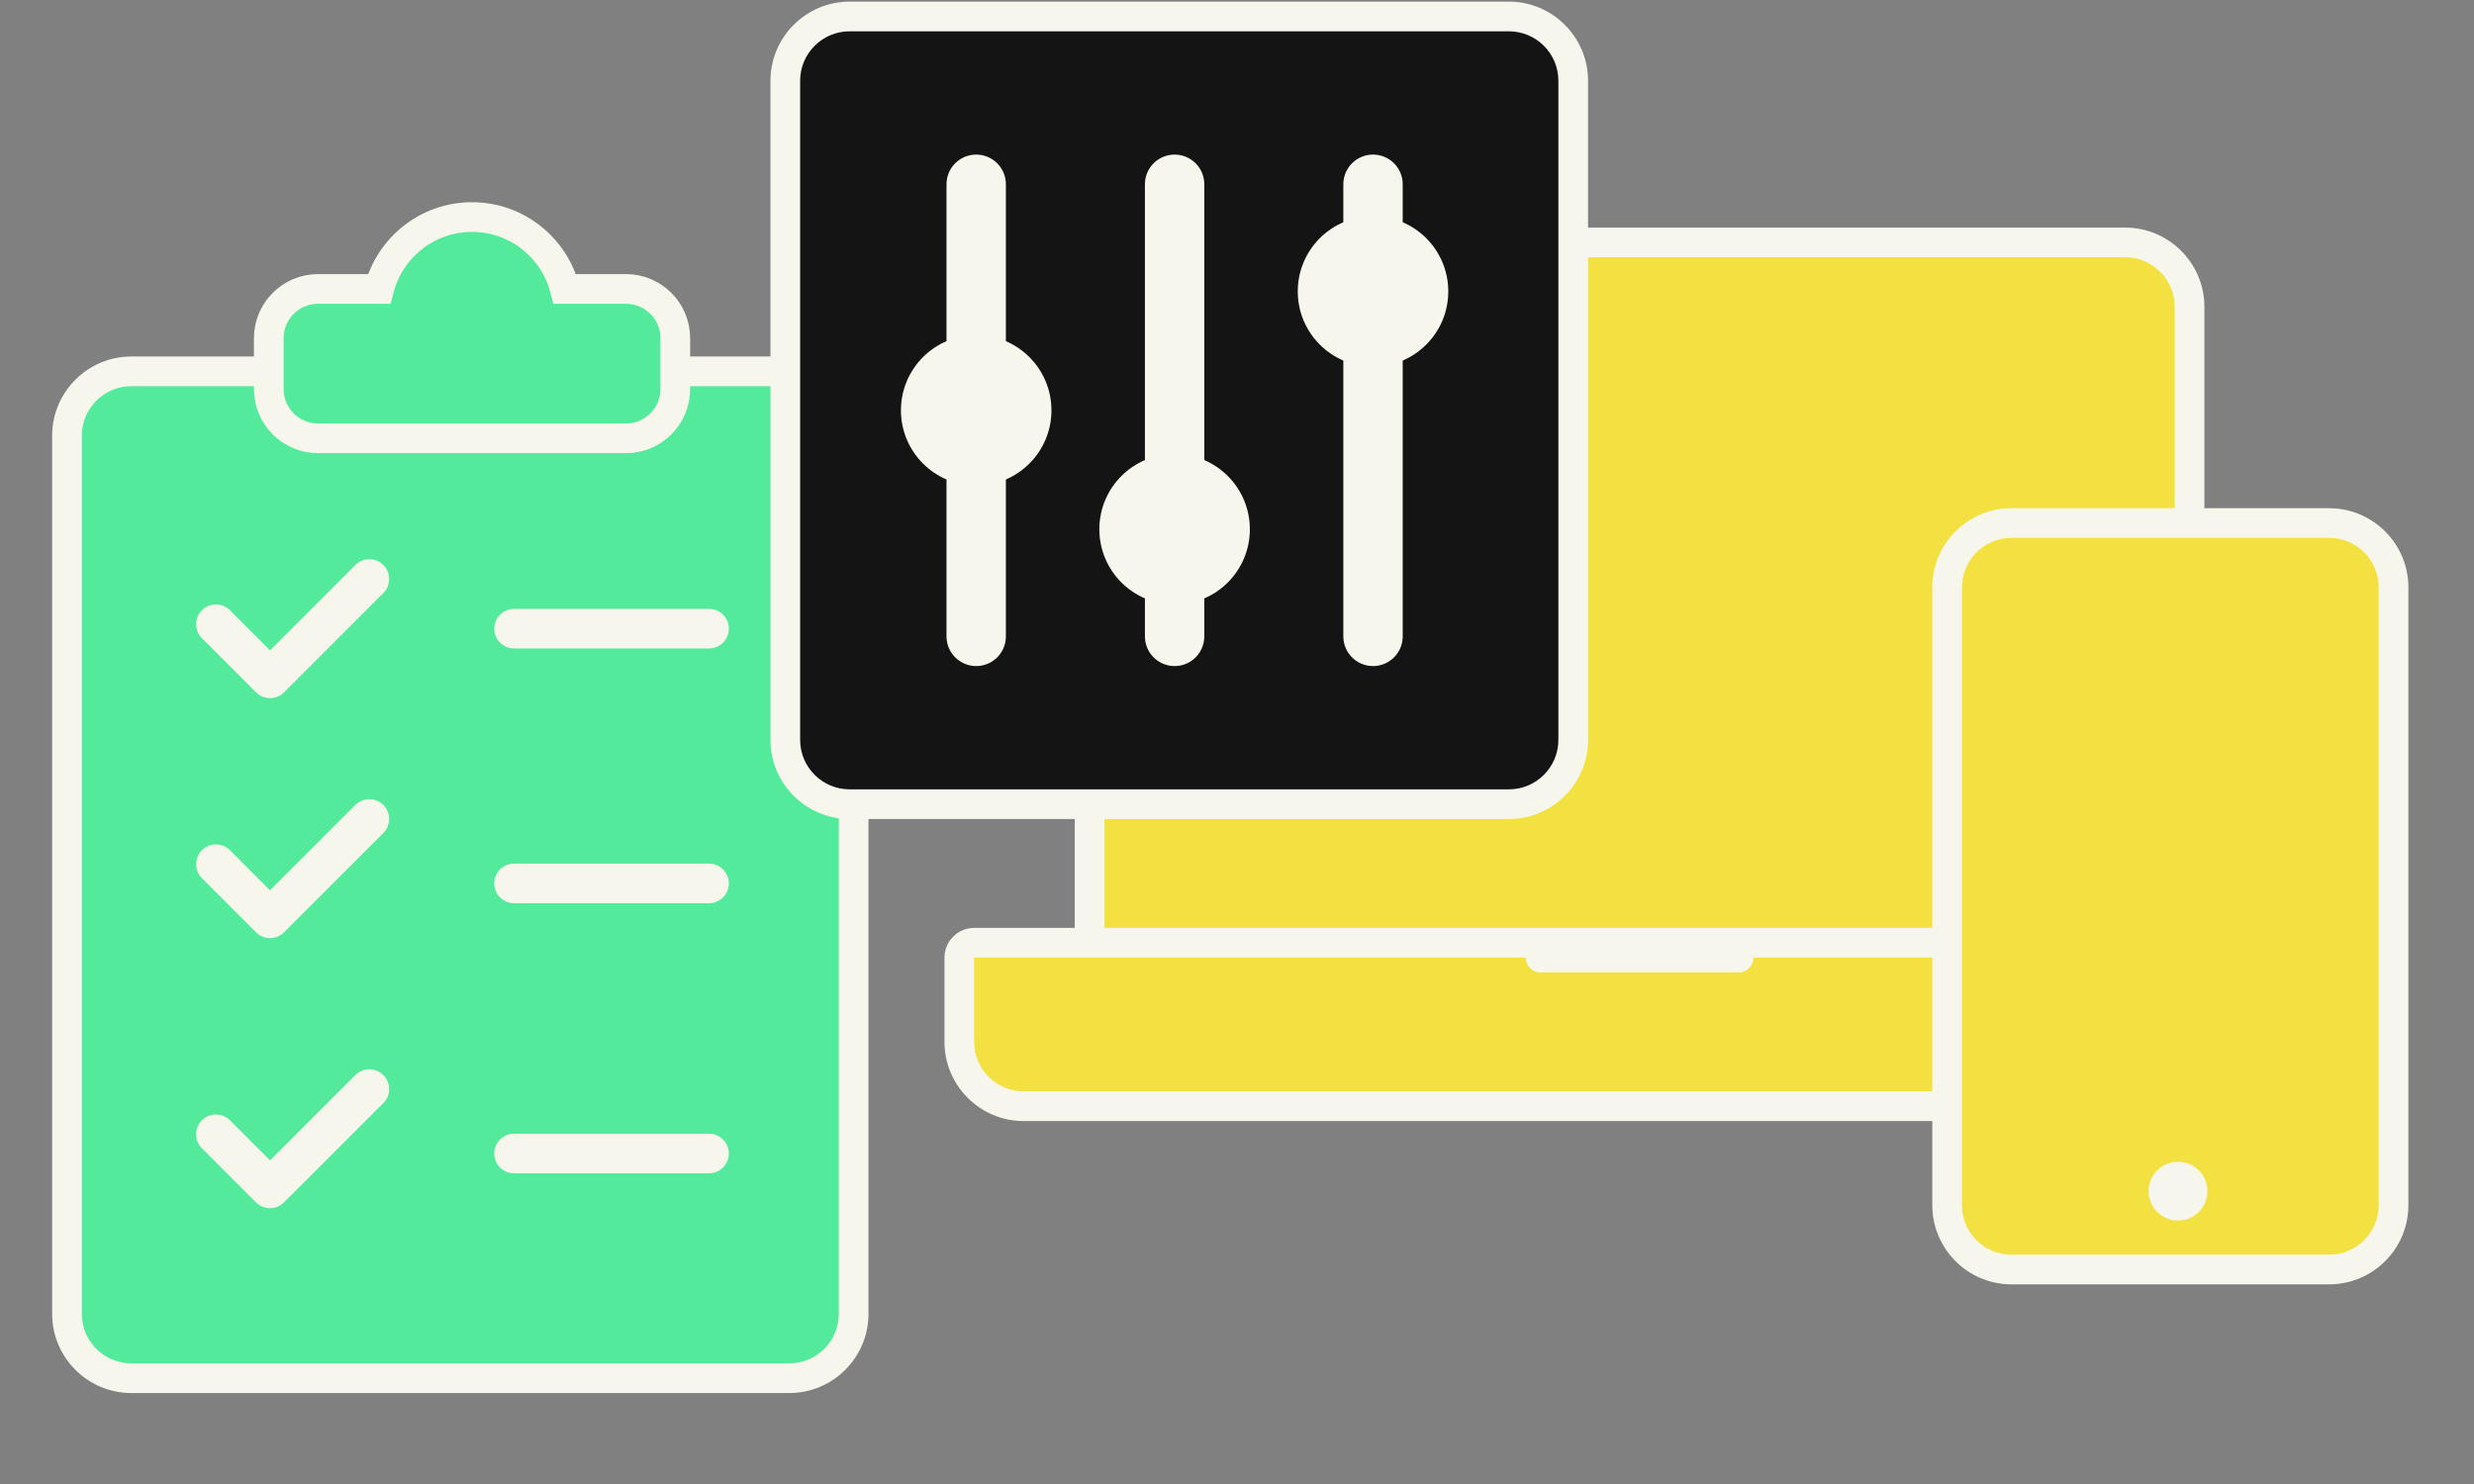
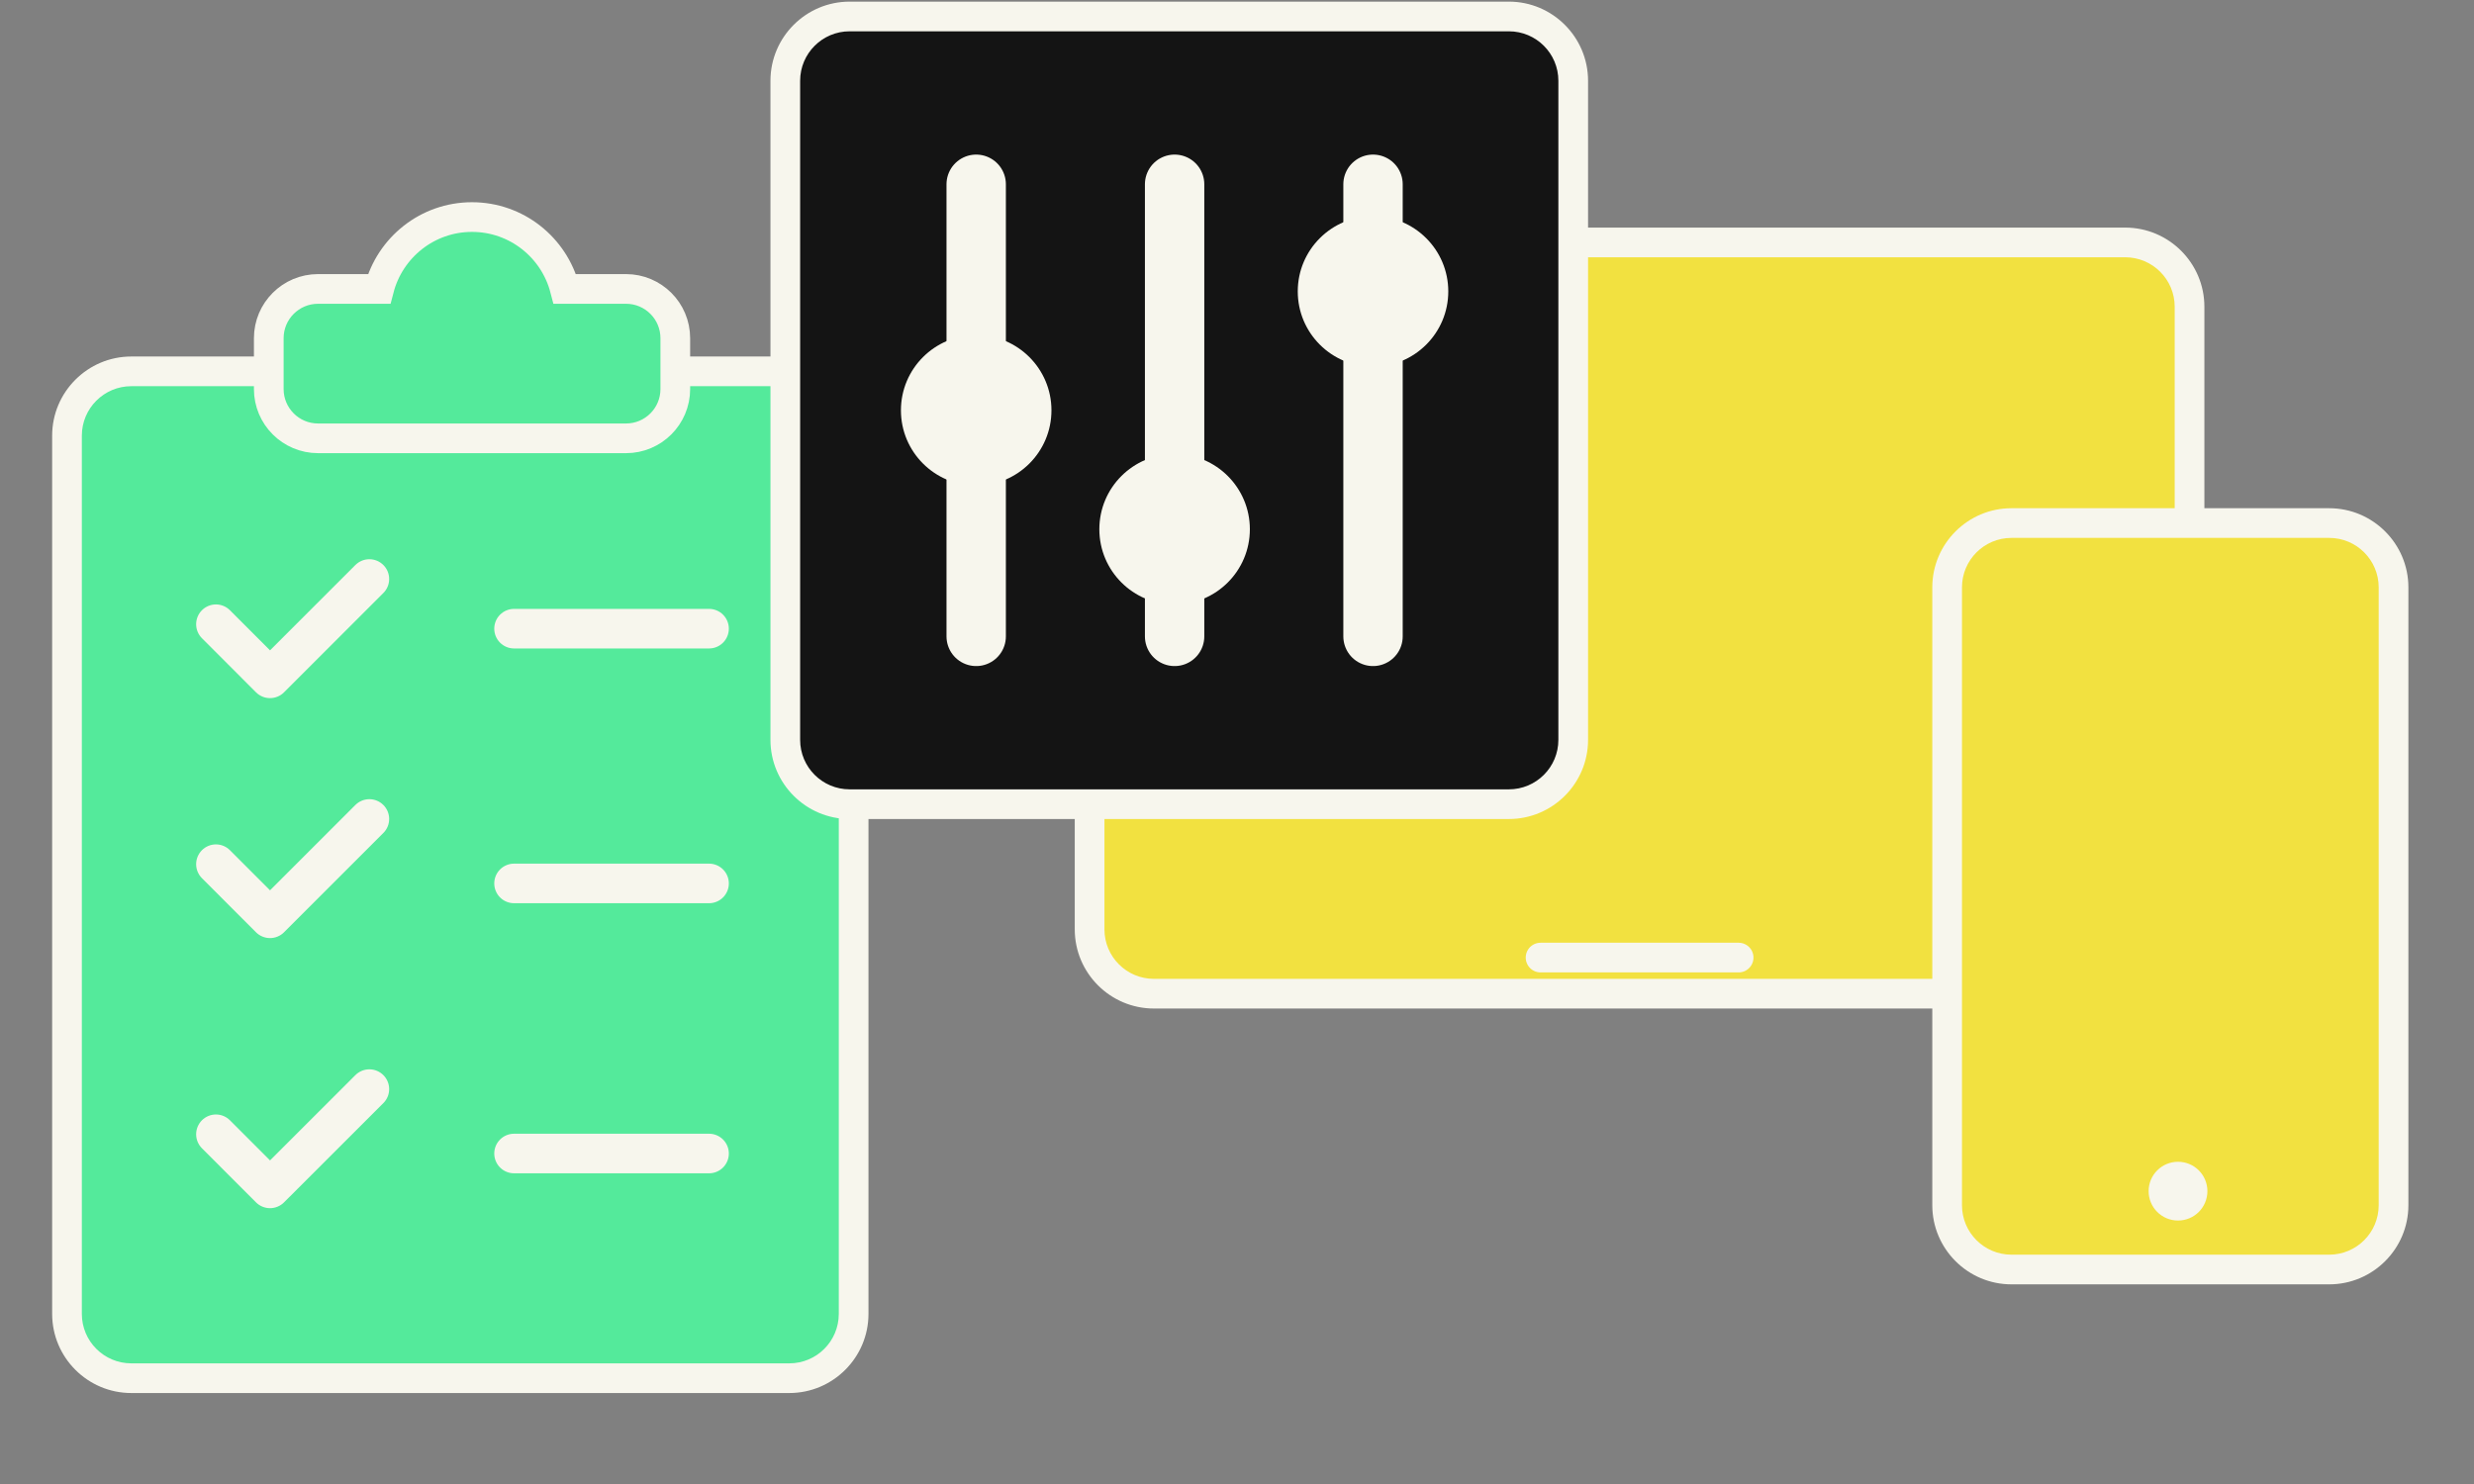
<svg xmlns="http://www.w3.org/2000/svg" id="Ebene_1" data-name="Ebene 1" width="500" height="300" viewBox="0 0 500 300">
  <rect x="0" y="0" width="500" height="300" fill="#808080" stroke="none" />
  <defs>
    <style>
      .cls-1 {
        fill: #f7f6ed;
      }

      .cls-2, .cls-3 {
        fill: #f2e140;
      }

      .cls-4 {
        fill: #141414;
      }

      .cls-5, .cls-6 {
        fill: #54ea9b;
      }

      .cls-7 {
        stroke-width: 8px;
      }

      .cls-7, .cls-6, .cls-3, .cls-8 {
        stroke: #f7f6ed;
      }

      .cls-7, .cls-3, .cls-8 {
        stroke-linecap: round;
      }

      .cls-7, .cls-8 {
        fill: none;
        stroke-linejoin: round;
      }

      .cls-6, .cls-3 {
        stroke-miterlimit: 10;
        stroke-width: 6px;
      }

      .cls-8 {
        stroke-width: 12px;
      }
    </style>
  </defs>
  <g>
    <g>
      <g>
        <rect class="cls-2" x="220.22" y="49.01" width="222.3" height="151.87" rx="13" ry="13" />
        <path class="cls-1" d="m429.51,52.01c5.52,0,10,4.48,10,10v125.87c0,5.52-4.48,10-10,10h-196.3c-5.52,0-10-4.48-10-10V62.01c0-5.52,4.48-10,10-10h196.3m0-6h-196.3c-8.82,0-16,7.18-16,16v125.87c0,8.82,7.18,16,16,16h196.3c8.82,0,16-7.18,16-16V62.01c0-8.82-7.18-16-16-16h0Z" />
      </g>
      <g>
-         <path class="cls-2" d="m206.88,223.63c-7.17,0-13-5.83-13-13v-17.05c0-1.66,1.34-3,3-3h268.97c1.66,0,3,1.34,3,3v17.05c0,7.17-5.83,13-13,13h-248.97Z" />
-         <path class="cls-1" d="m465.85,193.58v17.05c0,5.52-4.48,10-10,10h-248.97c-5.52,0-10-4.48-10-10v-17.05h268.97m0-6H196.88c-3.31,0-6,2.69-6,6v17.05c0,8.82,7.18,16,16,16h248.97c8.82,0,16-7.18,16-16v-17.05c0-3.31-2.69-6-6-6h0Z" />
-       </g>
+         </g>
      <line class="cls-3" x1="311.35" y1="193.58" x2="351.38" y2="193.58" />
    </g>
    <g>
      <g>
        <rect class="cls-2" x="393.52" y="105.74" width="90.22" height="150.9" rx="13" ry="13" />
        <path class="cls-1" d="m470.74,108.74c5.52,0,10,4.48,10,10v124.9c0,5.52-4.48,10-10,10h-64.22c-5.52,0-10-4.48-10-10v-124.9c0-5.52,4.48-10,10-10h64.22m0-6h-64.22c-8.82,0-16,7.18-16,16v124.9c0,8.82,7.18,16,16,16h64.22c8.82,0,16-7.18,16-16v-124.9c0-8.82-7.18-16-16-16h0Z" />
      </g>
      <circle class="cls-1" cx="440.18" cy="240.8" r="5.94" />
    </g>
  </g>
  <g>
    <rect class="cls-5" x="13.54" y="75.07" width="158.98" height="203.54" rx="13" ry="13" />
-     <path class="cls-1" d="m159.52,78.07c5.52,0,10,4.48,10,10v177.54c0,5.52-4.48,10-10,10H26.54c-5.52,0-10-4.48-10-10V88.07c0-5.52,4.48-10,10-10h132.98m0-6H26.54c-8.82,0-16,7.18-16,16v177.54c0,8.82,7.18,16,16,16h132.98c8.82,0,16-7.18,16-16V88.07c0-8.82-7.18-16-16-16h0Z" />
+     <path class="cls-1" d="m159.52,78.07c5.52,0,10,4.48,10,10v177.54c0,5.52-4.48,10-10,10H26.54c-5.52,0-10-4.48-10-10V88.07c0-5.52,4.48-10,10-10h132.98m0-6H26.54c-8.82,0-16,7.18-16,16v177.54c0,8.82,7.18,16,16,16h132.98c8.82,0,16-7.18,16-16V88.07c0-8.82-7.18-16-16-16Z" />
  </g>
  <polyline class="cls-7" points="43.64 126.19 54.57 137.13 74.65 117.05" />
  <polyline class="cls-7" points="43.64 174.7 54.57 185.64 74.65 165.56" />
  <polyline class="cls-7" points="43.64 229.3 54.57 240.24 74.65 220.17" />
  <line class="cls-7" x1="103.89" y1="127.09" x2="143.3" y2="127.09" />
  <line class="cls-7" x1="103.89" y1="178.59" x2="143.3" y2="178.59" />
  <line class="cls-7" x1="103.89" y1="233.19" x2="143.3" y2="233.19" />
  <path class="cls-6" d="m126.5,58.41h-12.34c-2.17-8.35-9.74-14.53-18.77-14.53s-16.6,6.18-18.77,14.53h-12.34c-5.5,0-9.96,4.46-9.96,9.96v10.28c0,5.5,4.46,9.96,9.96,9.96h62.24c5.5,0,9.96-4.46,9.96-9.96v-10.28c0-5.5-4.46-9.96-9.96-9.96Z" />
  <g>
    <g>
      <rect class="cls-4" x="158.7" y="3.33" width="159.24" height="159.24" rx="13" ry="13" />
      <path class="cls-1" d="m304.95,6.33c5.52,0,10,4.48,10,10v133.24c0,5.52-4.48,10-10,10h-133.24c-5.52,0-10-4.48-10-10V16.33c0-5.52,4.48-10,10-10h133.24m0-6h-133.24c-8.82,0-16,7.18-16,16v133.24c0,8.82,7.18,16,16,16h133.24c8.82,0,16-7.18,16-16V16.33c0-8.82-7.18-16-16-16h0Z" />
    </g>
    <line class="cls-8" x1="197.29" y1="37.25" x2="197.29" y2="128.65" />
    <g>
      <line class="cls-8" x1="237.39" y1="37.25" x2="237.39" y2="128.65" />
      <circle class="cls-1" cx="237.39" cy="106.99" r="15.21" />
    </g>
    <g>
      <line class="cls-8" x1="277.49" y1="128.65" x2="277.49" y2="37.25" />
      <circle class="cls-1" cx="277.49" cy="58.91" r="15.21" />
    </g>
    <circle class="cls-1" cx="197.29" cy="82.95" r="15.21" />
  </g>
</svg>